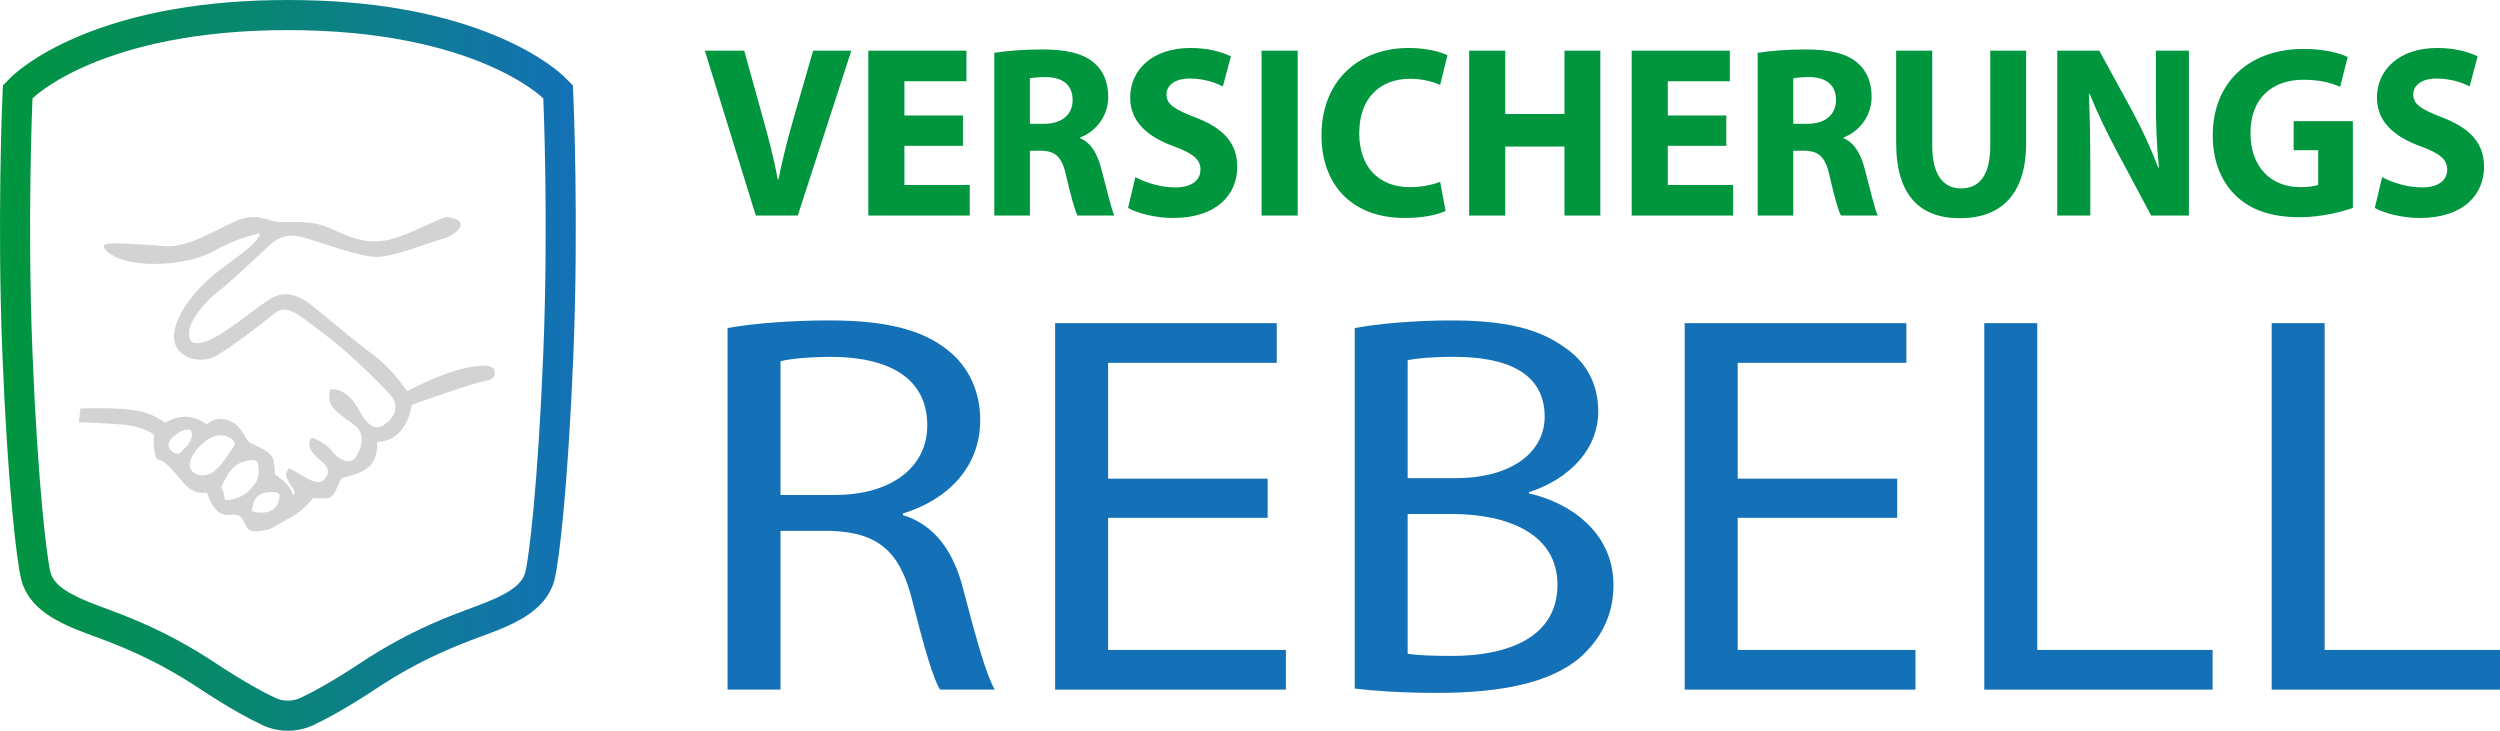
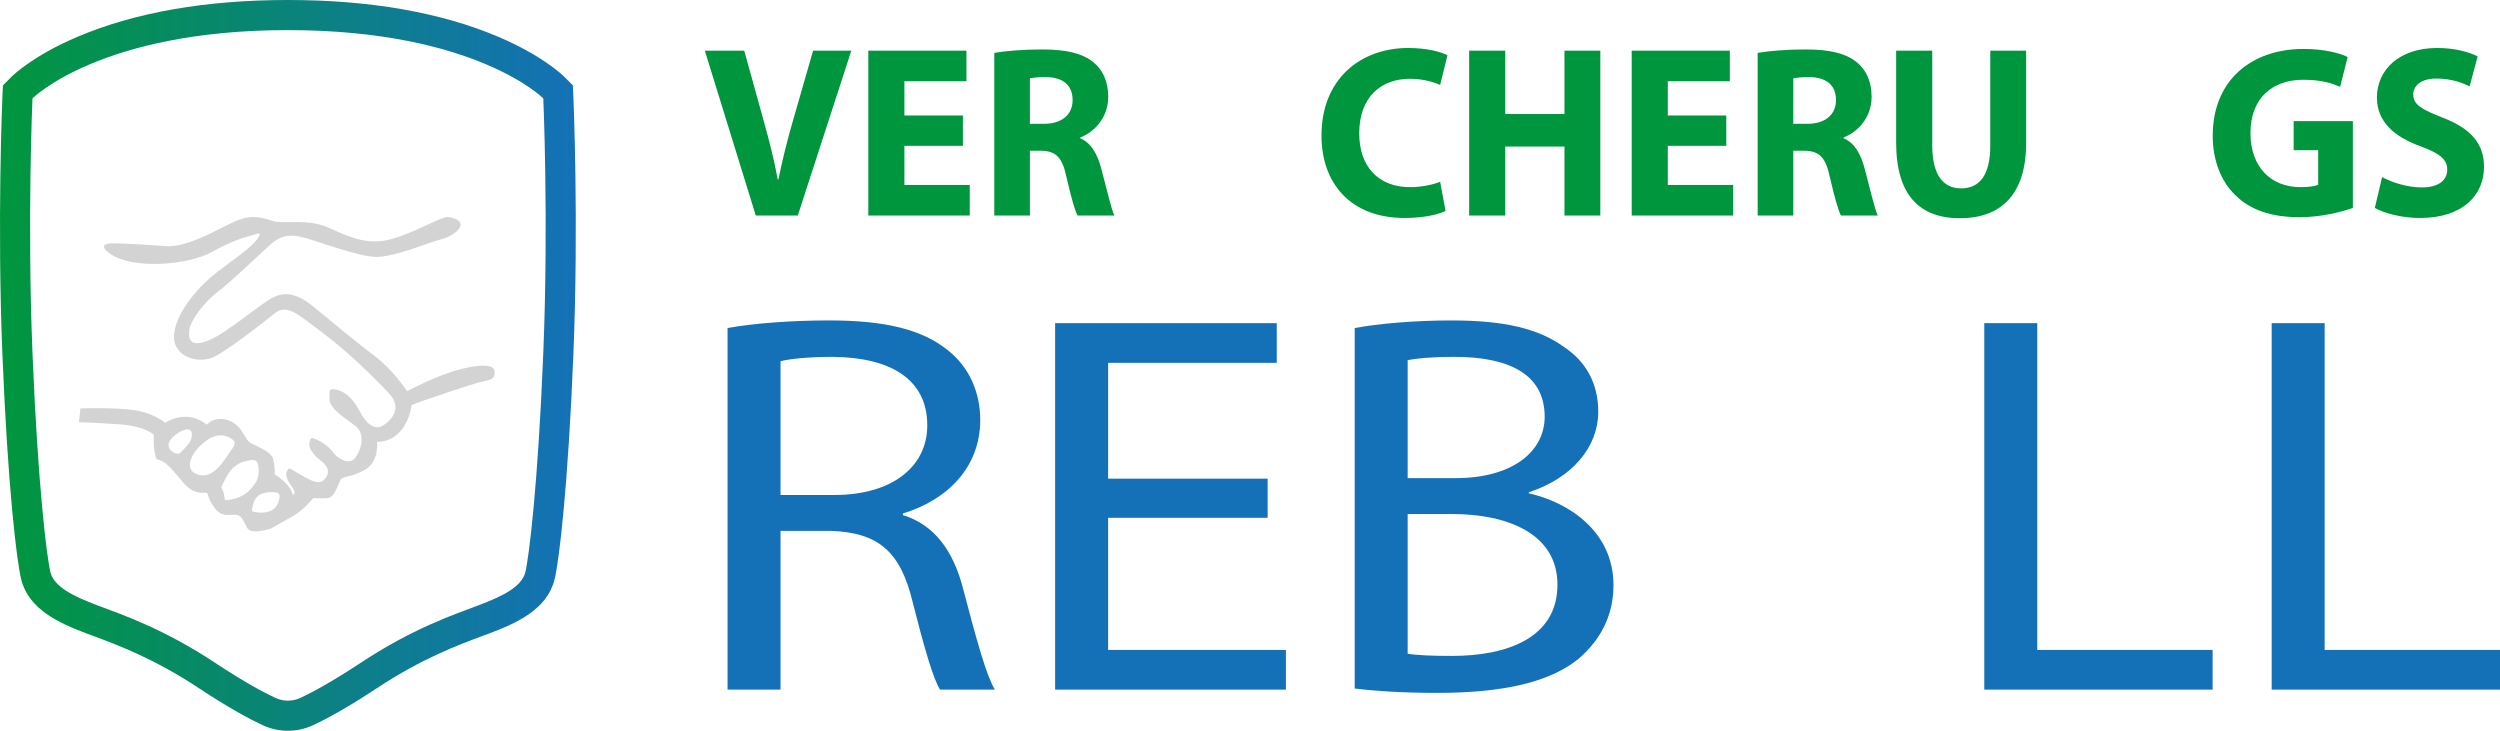
<svg xmlns="http://www.w3.org/2000/svg" version="1.2" baseProfile="tiny" id="Layer_3" x="0px" y="0px" viewBox="0 0 1411.218 412.507" overflow="visible" xml:space="preserve">
  <g>
    <linearGradient id="SVGID_1_" gradientUnits="userSpaceOnUse" x1="0" y1="206.253" x2="325.021" y2="206.253">
      <stop offset="0" style="stop-color:#00963D" />
      <stop offset="1" style="stop-color:#1471B7" />
    </linearGradient>
    <path fill="url(#SVGID_1_)" d="M323.372,48.206l-4.645-4.665   c-1.223-1.228-12.675-12.308-37.843-22.934C248.499,6.933,208.673,0,162.511,0   C116.348,0,76.522,6.933,44.138,20.606C18.97,31.233,7.517,42.312,6.295,43.541   l-4.645,4.665l-0.291,6.577C1.328,55.477-1.681,125.074,1.356,199.97   c3.004,74.096,8.006,116.637,10.634,127.153   c4.232,16.929,21.392,24.648,37.143,30.555c1.102,0.413,2.256,0.841,3.461,1.288   c13.642,5.06,34.257,12.707,59.558,29.427   c17.429,11.518,29.183,17.728,35.974,20.909c4.475,2.096,9.449,3.204,14.385,3.204   c4.936,0,9.91-1.108,14.385-3.204c6.791-3.181,18.545-9.391,35.974-20.909   c25.3-16.72,45.916-24.367,59.558-29.427c1.205-0.447,2.359-0.875,3.461-1.288   c15.751-5.907,32.911-13.626,37.143-30.555   c2.629-10.516,7.63-53.056,10.634-127.153   c3.036-74.896,0.028-144.493-0.003-145.187L323.372,48.206z M306.68,199.282   C303.637,274.324,298.567,314.887,296.539,323   c-2.028,8.113-12.423,13.437-26.62,18.761   c-14.197,5.324-37.268,13.183-66.423,32.451   c-16.468,10.883-27.408,16.697-33.812,19.697   c-2.275,1.066-4.725,1.599-7.174,1.599c-2.449,0-4.899-0.533-7.174-1.599   c-6.404-3-17.344-8.814-33.812-19.697   c-29.155-19.268-52.225-27.127-66.423-32.451   C40.905,336.437,30.511,331.113,28.483,323c-2.028-8.113-7.099-48.676-10.141-123.718   c-3.042-75.042,0-143.747,0-143.747S56.708,17,162.511,17S306.68,55.535,306.68,55.535   S309.722,124.24,306.68,199.282z" />
    <path fill="#D3D3D3" d="M259.986,208.409c-13.14,3.3-30.21,12.42-30.21,12.42   s-7.86-12.17-18.76-20.28c-10.9-8.11-25.86-20.79-33.97-27.38   s-15.21-9.13-22.82-5.32c-7.6,3.8-25.6,19.77-36,24.08   c-10.39,4.31-11.91,0.25-11.41-5.32c0.51-5.58,8.62-16.23,15.72-21.55   c7.1-5.33,23.83-21.3,29.67-26.62c5.83-5.33,10.64-6.34,18-4.68   c7.35,1.66,31.94,11.27,42.33,11.27c10.4,0,30.93-8.62,36.26-9.89   c5.32-1.27,10.64-4.81,11.15-7.86c0.51-3.04-3.8-4.31-7.1-4.77   c-3.29-0.46-17.24,8.07-30.67,12.12c-13.44,4.06-23.33,0-36-5.83   c-12.68-5.83-25.61-2.02-32.2-4.05c-6.59-2.03-11.66-3.81-20.79,0   c-9.13,3.8-26.87,15.21-39.8,14.19   c-12.93-1.01-26.62-1.77-31.18-1.52c-4.57,0.26-4.9,2.39,0,5.83   c12.59,8.88,43.69,6.68,57.88-1.26c14.2-7.95,22.48-8.96,24.85-9.97   c2.36-1.02,2.36,0.84-1.35,4.9c-3.72,4.05-10.82,8.95-20.46,16.22   c-9.63,7.27-23.32,21.97-24.84,35.16c-1.52,13.18,14.2,18.08,23.83,12.5   c9.63-5.57,25.52-17.91,32.79-23.83c7.27-5.91,13.69,0.85,27.55,11.16   c13.86,10.31,29.07,25.35,37.18,33.97c8.11,8.62,0.51,15.89-3.72,18.25   c-4.22,2.37-8.79-0.33-13.01-8.45c-4.23-8.11-9.3-11.32-13.35-12   c-4.06-0.67-3.72,0.17-3.55,5.58s8.45,10.14,14.53,14.87   c6.09,4.74,3.38,13.52,0,18.09c-3.38,4.56-10.48,0-12.67-3.21   c-2.2-3.21-6.09-5.75-9.13-7.1c-3.04-1.35-3.38-1.35-4.06,1.86   c-0.67,3.21,2.54,7.1,6.93,10.48c4.4,3.38,4.57,7.43,1.02,10.64   c-3.55,3.22-10.14-1.69-15.04-4.39c-4.91-2.7-4.23-3.04-5.69-0.51   c-1.47,2.54,1.46,6.42,3.49,9.47c2.03,3.04-0.17,3.72-0.17,3.72   c-0.85-5.92-10.14-11.67-10.14-11.67s0.34-2.53-0.68-7.94   c-1.01-5.41-10.65-8.11-13.52-10.14   c-2.87-2.03-4.06-9.47-11.83-12.34s-12.34,2.37-12.34,2.37   c-11.66-9.3-23.49-1.02-23.49-1.02s-6.59-5.74-18.25-7.26   c-11.67-1.53-29.58-0.85-29.58-0.85l-0.85,7.78   c0,0,7.78,0.16,22.82,1.18c15.04,1.01,19.61,6.08,19.61,6.08   s-0.68,4.23,0.33,9.47c1.02,5.24,0.85,3.72,3.89,5.07   c3.04,1.35,6.42,5.24,12.17,12.17s11.07,5.83,12.85,5.83   c1.77,0,0.5,2.53,4.56,8.11c4.05,5.58,7.35,4.31,11.66,4.31   s5.07,3.89,7.1,7.44c2.03,3.55,9.63,1.18,11.66,0.93   c2.03-0.26,6.09-3.3,12.93-6.85c6.85-3.55,12.68-10.9,12.68-10.9   s4.31,0.25,8.11,0c3.8-0.25,5.58-6.84,7.1-9.89   c1.52-3.04,5.58-1.26,13.94-6.08c8.37-4.82,6.85-15.72,6.85-15.72   c17.49-0.51,19.52-20.79,19.52-20.79   c3.8-1.77,35.24-12.42,40.56-13.45c5.33-1.03,6.59-2.01,6.34-5.56   S273.126,205.109,259.986,208.409z M102.006,255.399   c-2.07,2.38-8.62-1.69-6.42-6.09c2.19-4.39,12-9.97,12.67-4.9   C108.936,249.479,104.206,252.859,102.006,255.399z M110.456,267.399   c-5.45-2.5-3.72-9.64,2.7-15.89c6.43-6.26,11.83-6.76,15.89-4.73   c4.06,2.02,4.56,3.38,1.18,7.77S120.426,271.959,110.456,267.399z    M128.366,282.269c-2.26,0.41-1.18-1.18-2.19-4.4   c-1.02-3.21-2.03-1.69,0-5.57c2.03-3.89,4.56-9.64,11.32-11.67   c6.76-2.02,8.11-0.84,8.45,3.39c0.34,4.22,0,7.6-5.07,12.67   S130.226,281.929,128.366,282.269z M157.106,283.539   c-1.19,3.8-5.24,6.67-12.17,5.66c-3.55-0.52-2.88-0.85-2.2-3.72   s1.69-6.93,8.96-7.61C158.966,277.199,158.286,279.729,157.106,283.539z" />
    <g>
      <path fill="#00963D" d="M447.539,68.368c-3.063,10.633-5.859,21.679-8.123,32.862h-0.399    c-2.131-11.598-4.927-22.229-7.99-33.276l-10.919-39.352h-22.239l28.764,93.063    h23.703l30.228-93.063h-21.573L447.539,68.368z" />
      <polygon fill="#00963D" points="510.525,82.314 543.55,82.314 543.55,65.192 510.525,65.192     510.525,45.862 545.547,45.862 545.547,28.602 490.151,28.602 490.151,121.666     547.412,121.666 547.412,104.406 510.525,104.406   " />
      <path fill="#00963D" d="M609.734,78.034V77.62c7.724-2.9,15.847-11.047,15.847-22.921    c0-8.561-2.93-15.051-8.256-19.469c-6.392-5.247-15.713-7.318-29.03-7.318    c-10.786,0-20.507,0.828-27.032,1.933v91.821h20.108V85.076h6.125    c8.256,0.138,12.118,3.313,14.515,14.912    c2.664,11.46,4.794,19.055,6.259,21.678h20.773    c-1.731-3.59-4.527-15.74-7.324-26.234    C619.455,86.871,615.993,80.657,609.734,78.034z M589.36,69.887h-7.99V44.205    c1.465-0.276,4.261-0.69,9.188-0.69c9.321,0.139,14.914,4.419,14.914,12.979    C605.473,64.64,599.481,69.887,589.36,69.887z" />
-       <path fill="#00963D" d="M675.118,66.435c-11.585-4.557-16.646-7.18-16.646-13.117    c0-4.833,4.261-8.975,13.05-8.975c8.789,0,15.181,2.623,18.776,4.418    l4.527-16.983c-5.327-2.485-12.784-4.694-22.904-4.694    c-21.173,0-33.957,12.15-33.957,28.029c0,13.531,9.721,22.092,24.635,27.478    c10.786,4.004,15.047,7.317,15.047,13.117c0,6.075-4.927,10.079-14.249,10.079    c-8.655,0-17.045-2.899-22.504-5.799l-4.128,17.397    c5.06,2.899,15.181,5.661,25.434,5.661c24.635,0,36.221-13.255,36.221-28.857    C698.421,81.071,690.964,72.51,675.118,66.435z" />
-       <rect x="712.138" y="28.602" fill="#00963D" width="20.374" height="93.063" />
      <path fill="#00963D" d="M795.897,44.481c7.191,0,12.917,1.657,17.045,3.452l4.128-16.708    c-3.595-1.933-11.585-4.142-22.104-4.142c-27.165,0-49.004,17.674-49.004,49.432    c0,26.511,15.979,46.531,47.006,46.531c10.92,0,19.31-2.071,23.038-4.004    l-3.063-16.432c-3.994,1.657-10.786,3.038-16.911,3.038    c-18.11,0-28.764-11.736-28.764-30.377    C767.267,54.56,779.785,44.481,795.897,44.481z" />
      <polygon fill="#00963D" points="883.121,64.364 849.697,64.364 849.697,28.602 829.323,28.602     829.323,121.666 849.697,121.666 849.697,82.728 883.121,82.728 883.121,121.666     903.362,121.666 903.362,28.602 883.121,28.602   " />
      <polygon fill="#00963D" points="941.448,82.314 974.472,82.314 974.472,65.192 941.448,65.192     941.448,45.862 976.469,45.862 976.469,28.602 921.074,28.602 921.074,121.666     978.334,121.666 978.334,104.406 941.448,104.406   " />
      <path fill="#00963D" d="M1040.657,78.034V77.62c7.723-2.9,15.846-11.047,15.846-22.921    c0-8.561-2.93-15.051-8.256-19.469c-6.392-5.247-15.713-7.318-29.029-7.318    c-10.786,0-20.508,0.828-27.032,1.933v91.821h20.107V85.076h6.126    c8.256,0.138,12.117,3.313,14.515,14.912    c2.663,11.46,4.794,19.055,6.259,21.678h20.773    c-1.731-3.59-4.528-15.74-7.324-26.234    C1050.378,86.871,1046.915,80.657,1040.657,78.034z M1020.283,69.887h-7.99V44.205    c1.465-0.276,4.261-0.69,9.188-0.69c9.321,0.139,14.914,4.419,14.914,12.979    C1036.395,64.64,1030.403,69.887,1020.283,69.887z" />
      <path fill="#00963D" d="M1123.487,82.176c0,16.431-5.859,24.163-16.513,24.163    c-10.387,0-16.246-8.146-16.246-24.163V28.602h-20.374V80.519    c0,29.687,13.316,42.666,35.954,42.666c23.438,0,37.419-13.67,37.419-42.39V28.602    h-20.24V82.176z" />
-       <path fill="#00963D" d="M1216.968,55.803c0,13.945,0.399,26.511,1.731,38.8h-0.399    c-3.995-10.494-9.322-22.093-14.648-31.896l-18.643-34.104h-23.703v93.063h18.643    V93.636c0-15.188-0.267-28.306-0.799-40.595l0.399-0.138    c4.395,10.908,10.254,22.921,15.58,32.862l19.176,35.899h21.306V28.602h-18.643    V55.803z" />
      <path fill="#00963D" d="M1294.737,84.799h13.849v19.469    c-1.598,0.828-5.326,1.381-9.987,1.381c-16.646,0-28.23-11.322-28.23-30.515    c0-20.159,12.784-30.102,29.695-30.102c9.854,0,15.979,1.796,20.907,4.005    l4.261-16.846c-4.395-2.209-13.316-4.557-24.901-4.557    c-29.429,0-51.135,17.674-51.268,48.604c-0.134,13.669,4.394,25.82,12.65,33.828    c8.256,8.285,20.107,12.565,36.486,12.565c11.852,0,23.703-3.038,29.962-5.247    V68.368h-33.424V84.799z" />
      <path fill="#00963D" d="M1378.898,66.435c-11.585-4.557-16.646-7.18-16.646-13.117    c0-4.833,4.261-8.975,13.05-8.975s15.181,2.623,18.776,4.418l4.527-16.983    c-5.326-2.485-12.783-4.694-22.904-4.694c-21.173,0-33.956,12.15-33.956,28.029    c0,13.531,9.721,22.092,24.635,27.478c10.786,4.004,15.048,7.317,15.048,13.117    c0,6.075-4.928,10.079-14.249,10.079c-8.655,0-17.045-2.899-22.504-5.799    l-4.129,17.397c5.061,2.899,15.181,5.661,25.435,5.661    c24.636,0,36.221-13.255,36.221-28.857    C1402.202,81.071,1394.745,72.51,1378.898,66.435z" />
    </g>
    <g>
      <path fill="#1471B7" d="M509.681,290.76v-0.921c24.403-7.366,43.65-25.476,43.65-52.792    c0-15.961-6.53-30.08-18.216-39.287c-14.436-11.664-35.058-16.882-67.022-16.882    c-20.622,0-42.275,1.535-57.398,4.297V389.285h29.902v-89.624h28.184    c27.153,0.921,39.526,11.664,46.4,40.208    c6.531,25.782,11.686,43.584,15.467,49.416h30.934    c-4.812-7.98-10.311-27.931-17.873-56.782    C538.209,311.017,527.554,296.285,509.681,290.76z M471.186,279.404h-30.589v-75.506    c4.812-1.228,15.123-2.455,29.559-2.455    c31.621,0.307,53.274,11.971,53.274,38.674    C523.429,263.751,503.151,279.404,471.186,279.404z" />
      <polygon fill="#1471B7" points="625.511,292.295 715.562,292.295 715.562,270.196     625.511,270.196 625.511,204.819 720.717,204.819 720.717,182.414 595.609,182.414     595.609,389.285 725.873,389.285 725.873,366.879 625.511,366.879   " />
      <path fill="#1471B7" d="M863.01,278.483v-0.614c24.403-7.979,39.183-25.475,39.183-45.426    c0-16.268-7.218-28.545-19.248-36.524c-14.436-10.436-33.683-15.04-63.585-15.04    c-20.966,0-41.588,1.842-54.649,4.297v203.495    c9.968,1.229,25.778,2.456,46.4,2.456c37.808,0,63.929-6.139,80.083-19.337    c11.687-10.129,19.592-23.634,19.592-41.436    C910.786,299.661,885.007,283.394,863.01,278.483z M794.613,203.285    c4.812-0.921,12.718-1.842,26.466-1.842c30.246,0,50.868,9.515,50.868,33.763    c0,19.95-18.561,34.684-50.181,34.684H794.613V203.285z M819.704,370.255    c-10.655,0-19.247-0.308-25.091-1.229v-78.881h24.747    c32.652,0,59.805,11.663,59.805,39.901    C879.165,360.127,850.637,370.255,819.704,370.255z" />
-       <polygon fill="#1471B7" points="980.902,292.295 1070.953,292.295 1070.953,270.196     980.902,270.196 980.902,204.819 1076.108,204.819 1076.108,182.414 951,182.414     951,389.285 1081.264,389.285 1081.264,366.879 980.902,366.879   " />
      <polygon fill="#1471B7" points="1150.005,182.414 1120.102,182.414 1120.102,389.285     1248.992,389.285 1248.992,366.879 1150.005,366.879   " />
      <polygon fill="#1471B7" points="1312.231,366.879 1312.231,182.414 1282.329,182.414     1282.329,389.285 1411.218,389.285 1411.218,366.879   " />
    </g>
  </g>
</svg>